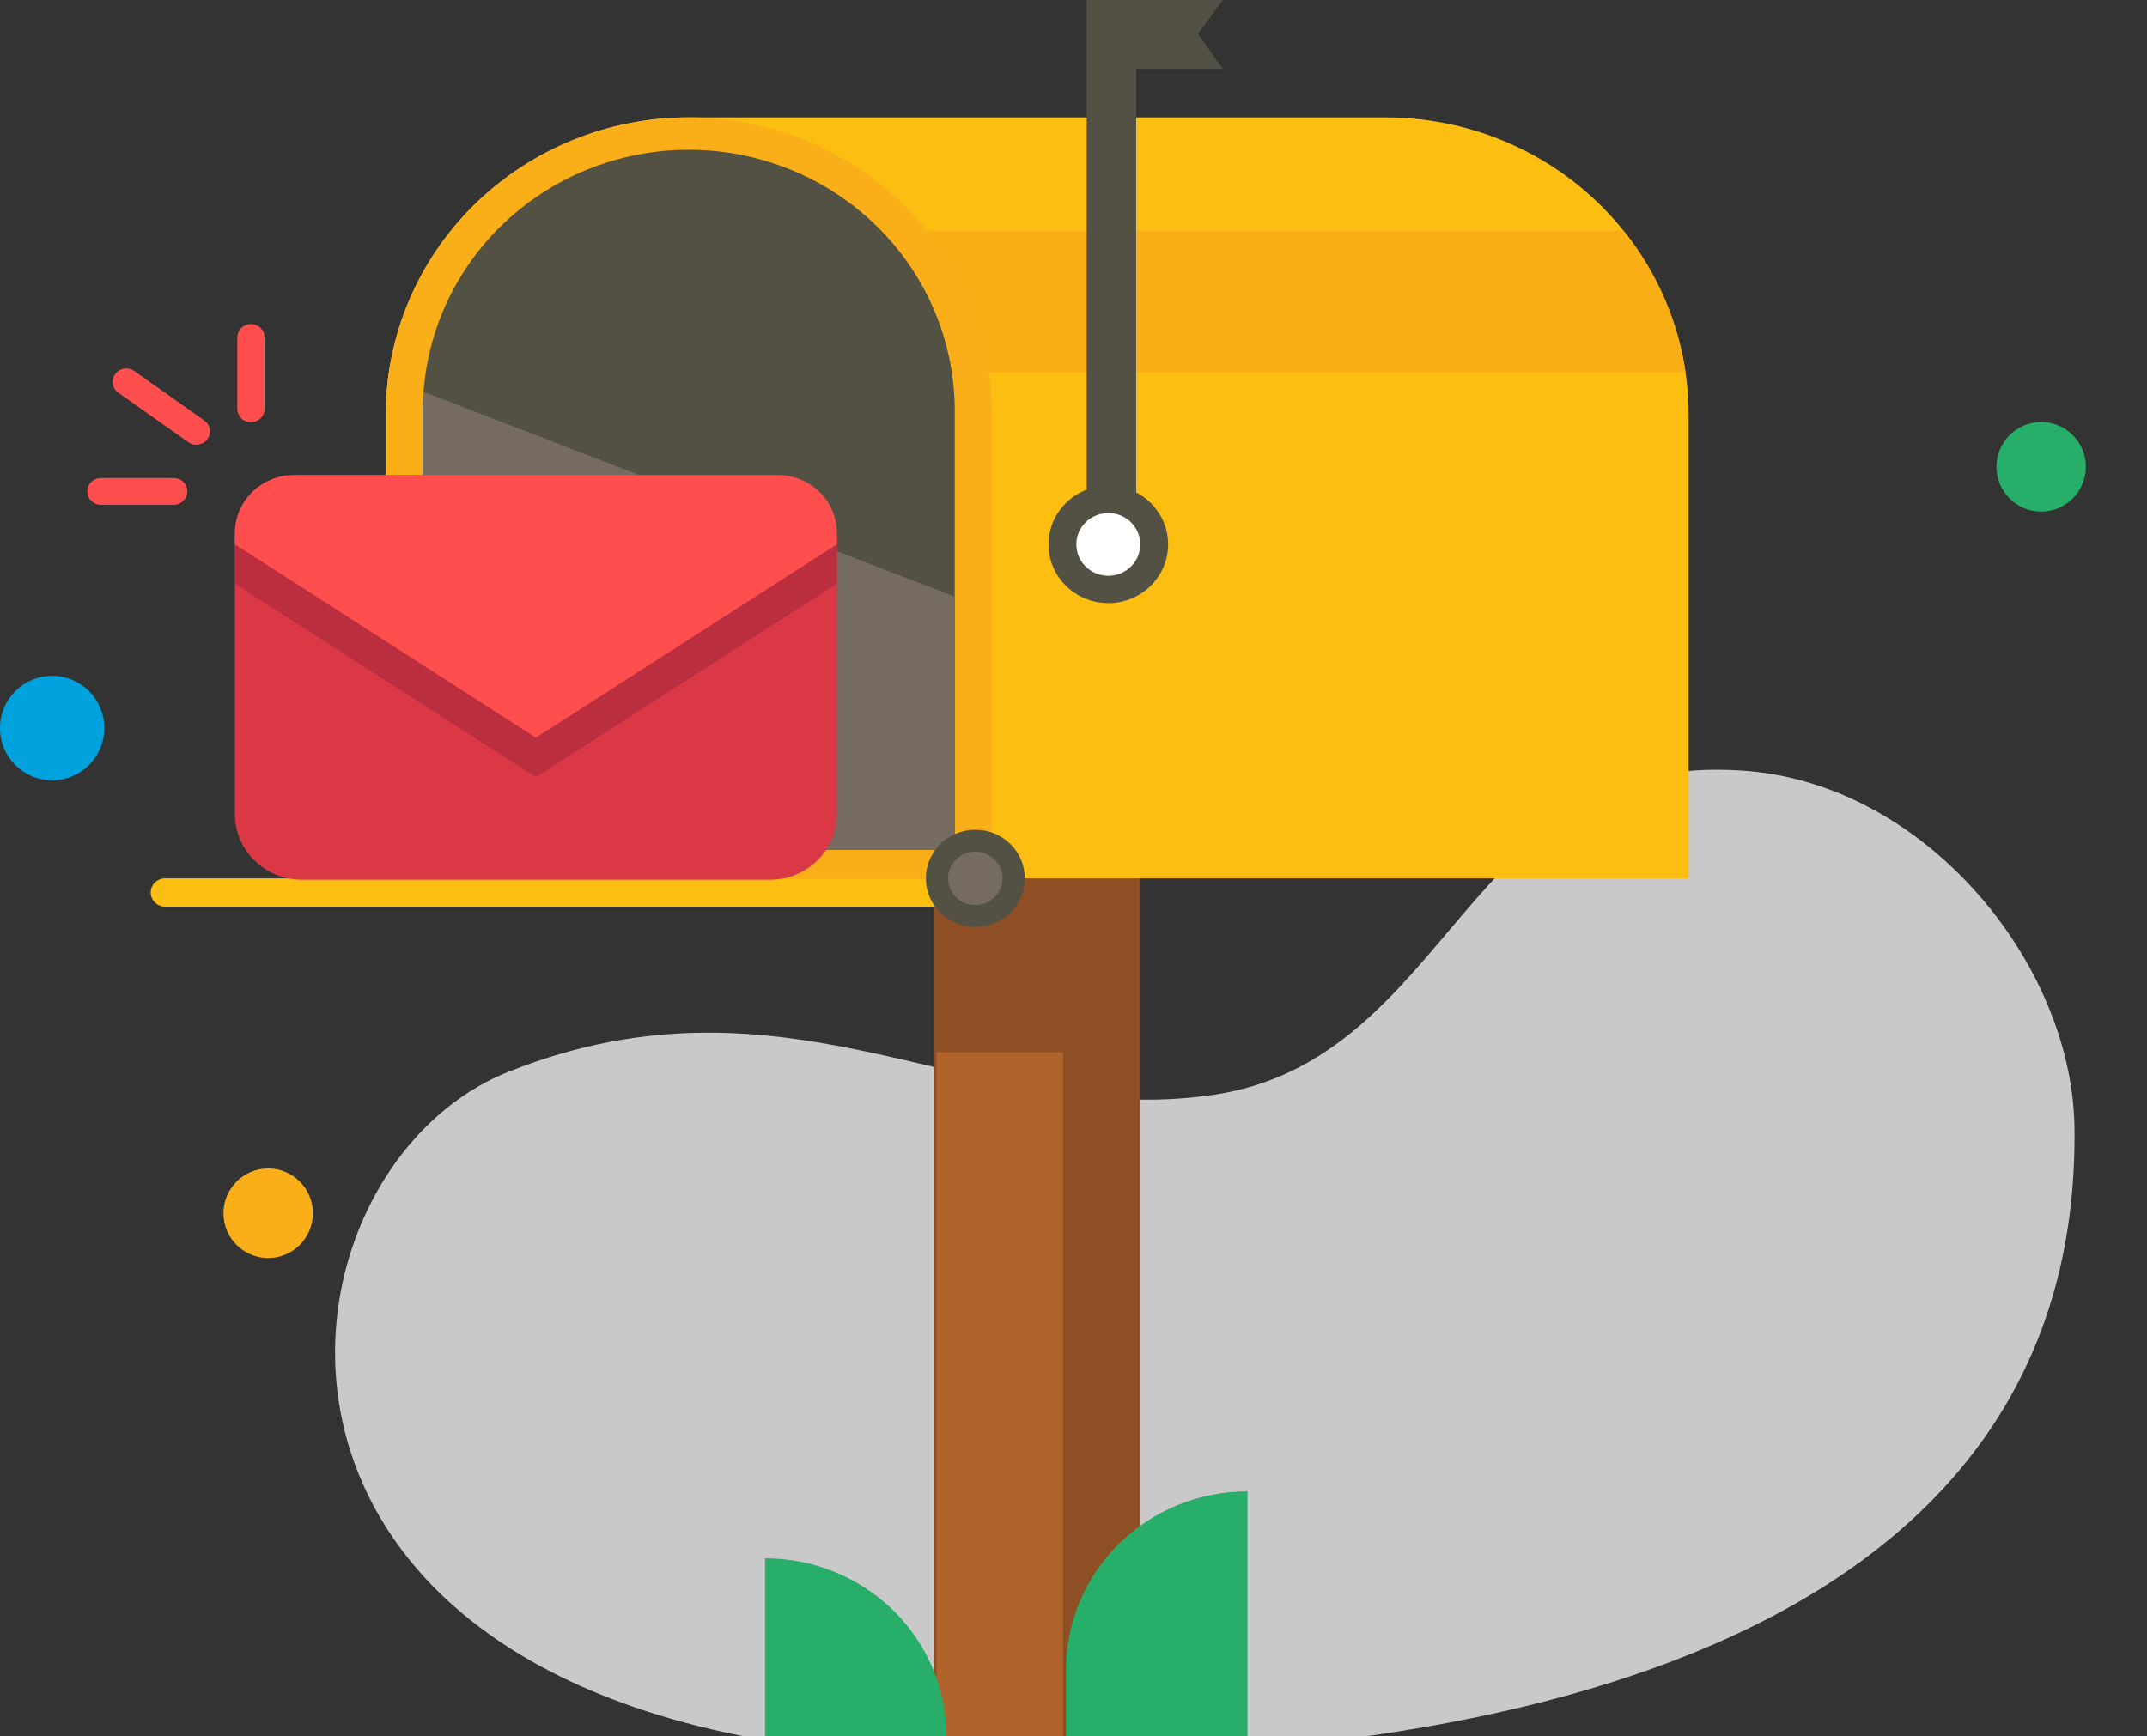
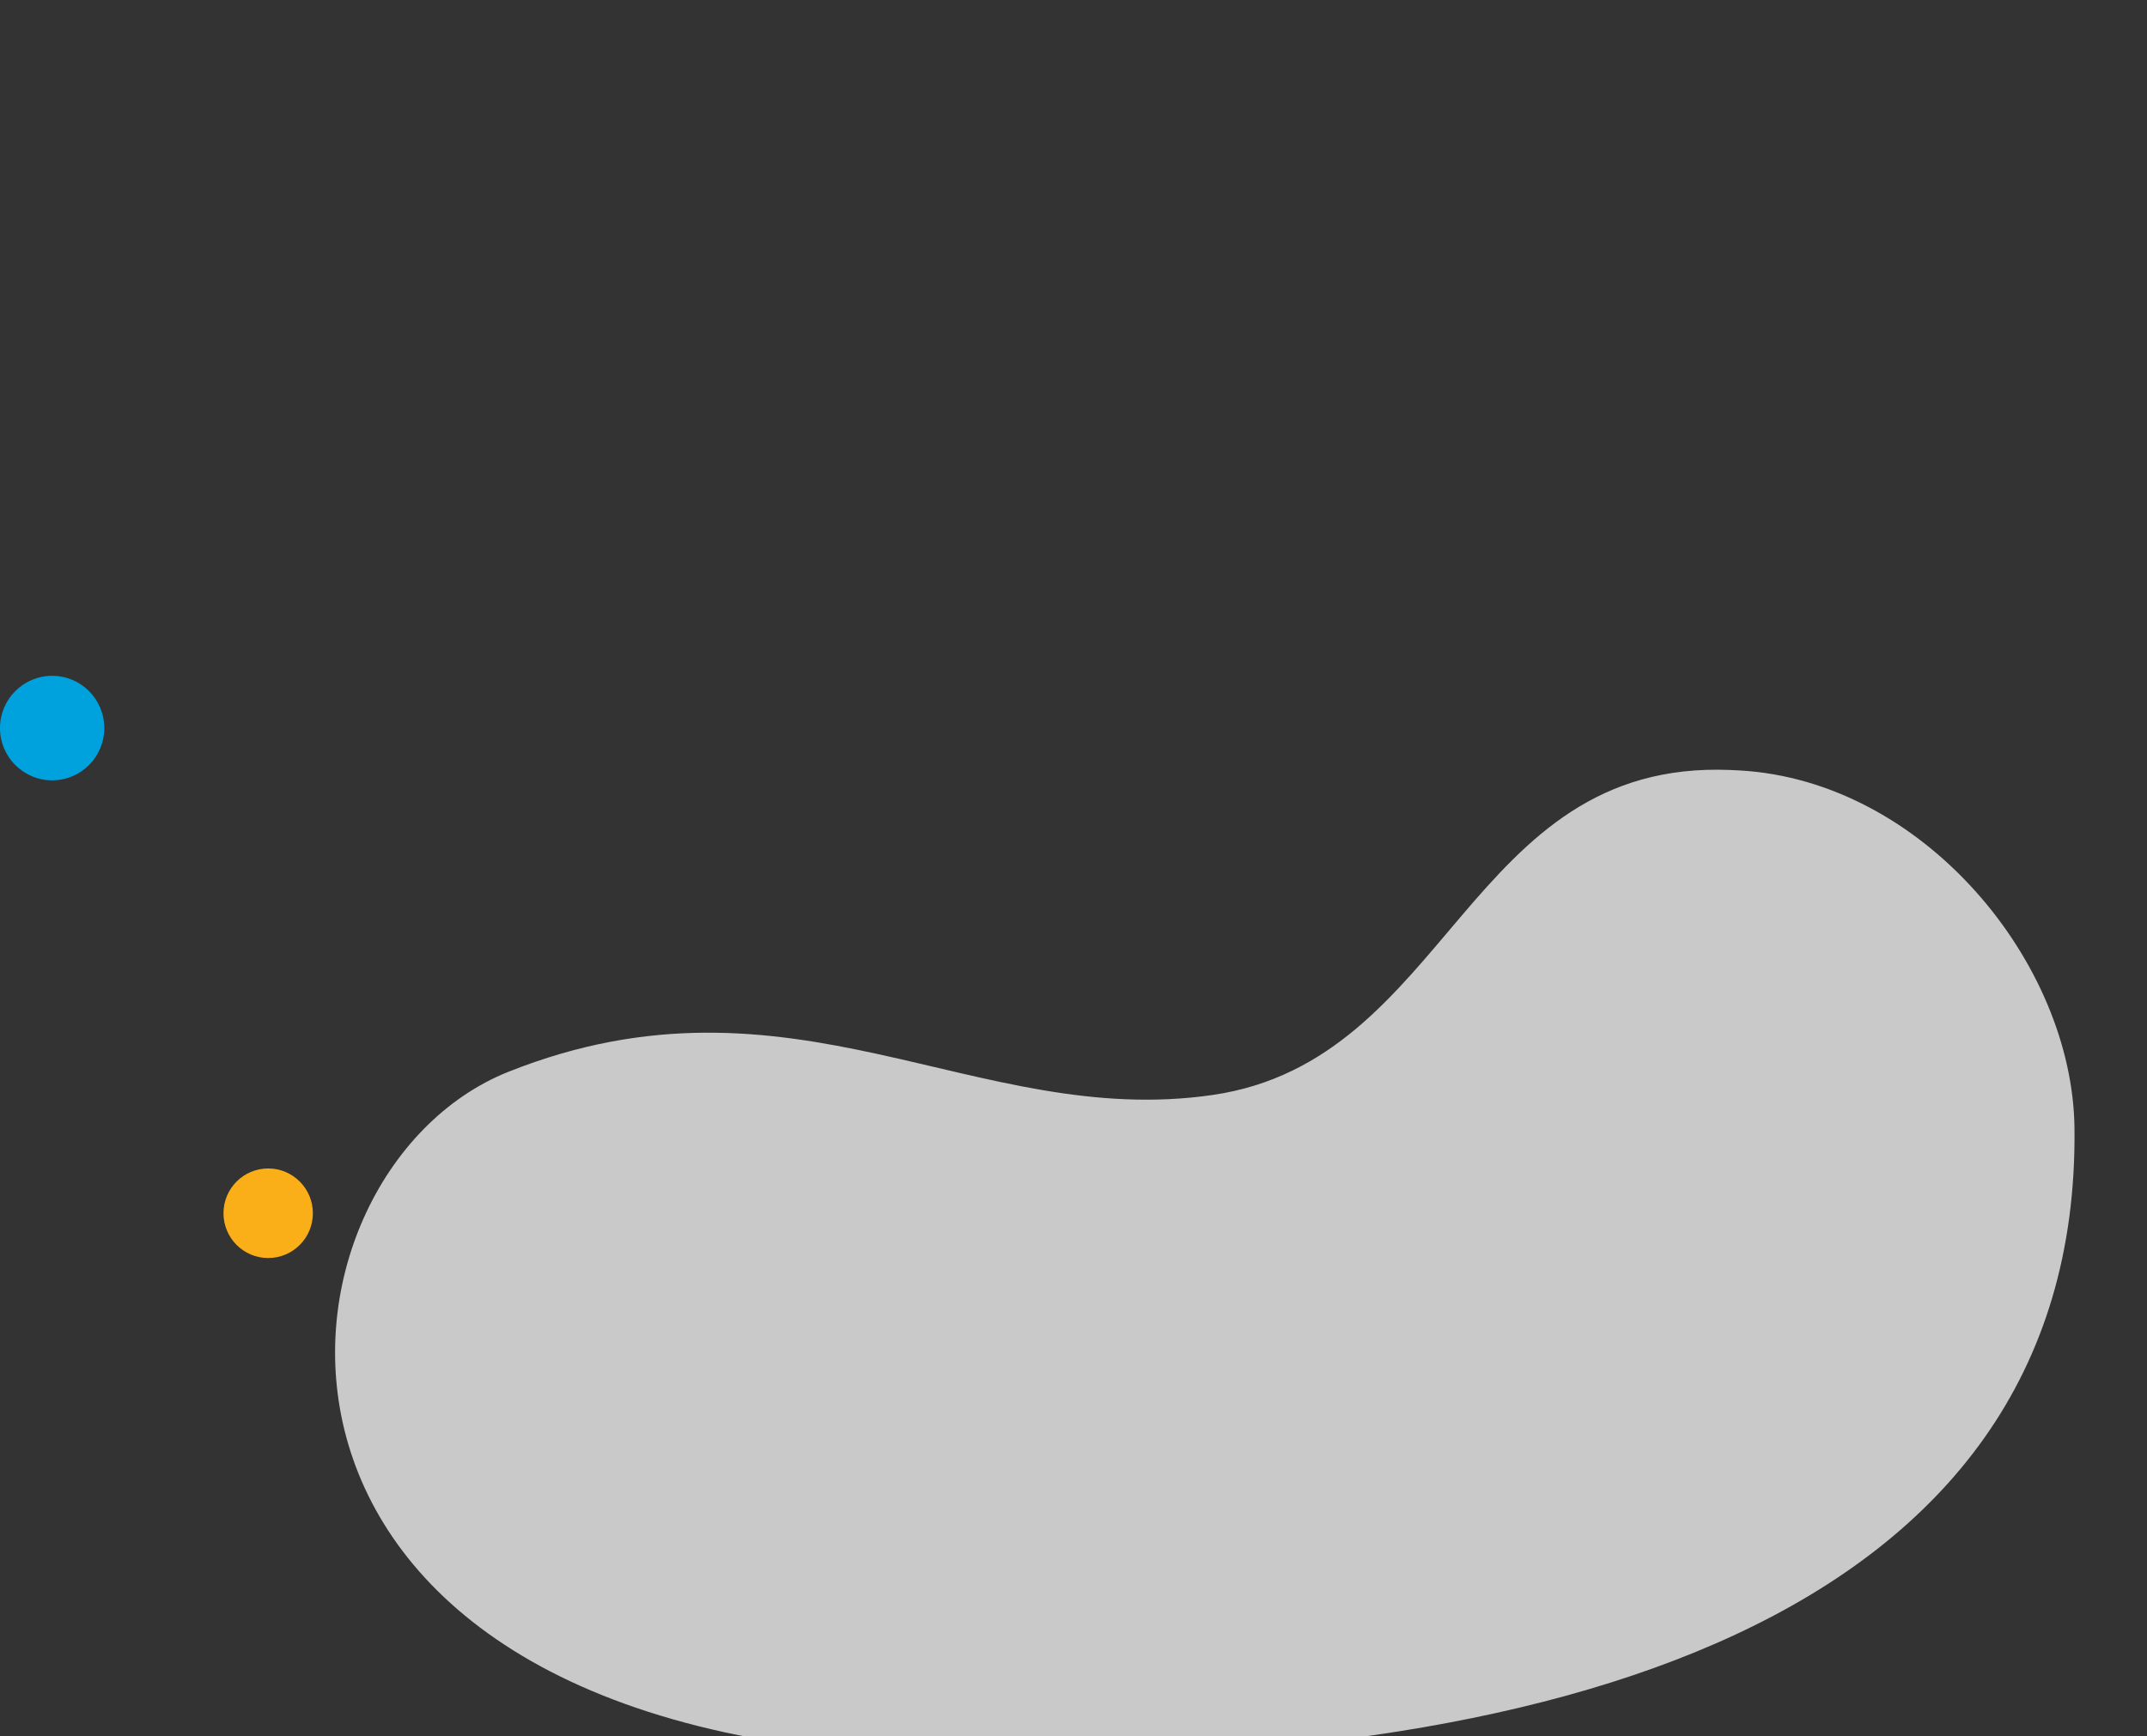
<svg xmlns="http://www.w3.org/2000/svg" width="89" height="72" viewBox="0 0 89 72" fill="none">
  <rect x="0" y="0" width="89" height="72" fill="#333333" stroke="none" />
  <g clip-path="url(#clip0)">
    <path opacity="0.8" d="M85.994 46.779C85.915 39.897 79.722 32.376 72.117 31.947C71.983 31.939 71.848 31.933 71.712 31.927C60.81 31.488 60.121 43.961 50.279 45.401C40.436 46.841 32.827 39.767 21.083 44.439C10.536 48.636 7.932 72.024 39.071 72.855C63.986 73.52 86.231 67.312 85.994 46.779Z" fill="#EFEFEF" />
    <g clip-path="url(#clip1)">
      <path d="M47.268 36.419H38.722V72H47.268V36.419Z" fill="#8E4F24" />
-       <path d="M44.065 43.627H38.816V72H44.065V43.627Z" fill="#B0632B" />
      <path d="M51.712 61.839V72H44.191V69.224C44.191 67.265 44.983 65.387 46.394 64.002C47.804 62.617 49.717 61.839 51.712 61.839Z" fill="#27AE69" />
-       <path d="M39.235 72H31.714V64.615C33.709 64.615 35.622 65.393 37.032 66.778C38.442 68.163 39.235 70.041 39.235 72Z" fill="#27AE69" />
      <path d="M7.198 20.931H4.183C4.033 20.931 3.889 20.873 3.783 20.768C3.677 20.664 3.617 20.523 3.617 20.376C3.617 20.229 3.677 20.087 3.783 19.983C3.889 19.879 4.033 19.821 4.183 19.821H7.198C7.348 19.821 7.492 19.879 7.598 19.983C7.704 20.087 7.763 20.229 7.763 20.376C7.763 20.523 7.704 20.664 7.598 20.768C7.492 20.873 7.348 20.931 7.198 20.931Z" fill="#FE4E4E" />
      <path d="M10.402 17.508C10.252 17.508 10.108 17.449 10.002 17.345C9.896 17.241 9.836 17.1 9.836 16.953V13.992C9.836 13.844 9.896 13.703 10.002 13.599C10.108 13.495 10.252 13.437 10.402 13.437C10.552 13.437 10.695 13.495 10.801 13.599C10.907 13.703 10.967 13.844 10.967 13.992V16.952C10.967 17.025 10.952 17.098 10.924 17.165C10.896 17.232 10.854 17.293 10.801 17.345C10.749 17.396 10.687 17.437 10.618 17.465C10.549 17.493 10.476 17.508 10.402 17.508Z" fill="#FE4E4E" />
      <path d="M8.138 18.442C8.02 18.442 7.904 18.406 7.808 18.337L4.903 16.283C4.781 16.197 4.699 16.067 4.675 15.922C4.651 15.776 4.687 15.628 4.774 15.508C4.862 15.389 4.994 15.308 5.142 15.285C5.29 15.261 5.442 15.296 5.563 15.382L8.469 17.436C8.566 17.505 8.639 17.602 8.676 17.714C8.713 17.825 8.713 17.946 8.677 18.058C8.64 18.169 8.568 18.267 8.471 18.336C8.374 18.405 8.258 18.442 8.138 18.442H8.138Z" fill="#FE4E4E" />
      <path d="M28.554 4.867H57.436C60.768 4.867 63.964 6.167 66.32 8.481C68.676 10.794 70 13.932 70 17.205V36.42H15.99V17.205C15.99 13.932 17.314 10.794 19.67 8.481C22.026 6.167 25.222 4.867 28.554 4.867Z" fill="#FDBE12" />
      <path d="M67.299 9.566H38.38V15.441H69.87C69.556 13.294 68.669 11.267 67.299 9.566Z" fill="#F9AE16" />
      <path d="M28.554 4.867C31.886 4.867 35.082 6.167 37.438 8.481C39.795 10.794 41.118 13.932 41.118 17.205V36.42H15.99V17.205C15.99 13.932 17.314 10.794 19.67 8.481C22.026 6.167 25.222 4.867 28.554 4.867Z" fill="#FAAF18" />
      <path d="M28.552 6.21C31.476 6.21 34.28 7.35 36.348 9.381C38.415 11.411 39.577 14.164 39.577 17.035V35.245H17.528V17.035C17.528 14.164 18.69 11.411 20.757 9.381C22.824 7.35 25.628 6.21 28.552 6.21Z" fill="#535044" />
      <path d="M17.56 16.249C17.541 16.509 17.528 16.771 17.528 17.035V35.245H39.577V24.741L17.56 16.249Z" fill="#766B60" />
      <path d="M45.943 25.007C47.312 25.007 48.422 23.917 48.422 22.573C48.422 21.229 47.312 20.14 45.943 20.14C44.574 20.14 43.465 21.229 43.465 22.573C43.465 23.917 44.574 25.007 45.943 25.007Z" fill="#535044" />
      <path d="M50.686 0H47.097H45.046V2.853V23.664H47.097V2.853H50.686L49.661 1.407L50.686 0Z" fill="#535044" />
      <path d="M45.943 23.874C46.675 23.874 47.268 23.292 47.268 22.574C47.268 21.855 46.675 21.273 45.943 21.273C45.212 21.273 44.618 21.855 44.618 22.574C44.618 23.292 45.212 23.874 45.943 23.874Z" fill="white" />
      <path d="M6.846 36.42H41.115V37.595H6.846C6.687 37.595 6.535 37.533 6.423 37.423C6.31 37.312 6.247 37.163 6.247 37.007C6.247 36.852 6.31 36.702 6.423 36.592C6.535 36.482 6.687 36.42 6.846 36.42Z" fill="#FDBE12" />
      <path d="M40.431 38.434C41.564 38.434 42.482 37.532 42.482 36.42C42.482 35.307 41.564 34.406 40.431 34.406C39.298 34.406 38.38 35.307 38.38 36.42C38.38 37.532 39.298 38.434 40.431 38.434Z" fill="#535044" />
      <path d="M40.431 37.527C41.054 37.527 41.559 37.032 41.559 36.42C41.559 35.808 41.054 35.312 40.431 35.312C39.808 35.312 39.303 35.808 39.303 36.42C39.303 37.032 39.808 37.527 40.431 37.527Z" fill="#766B60" />
      <path d="M31.922 19.696H12.507C10.977 19.696 9.737 20.914 9.737 22.416V33.758C9.737 35.26 10.977 36.477 12.507 36.477H31.922C33.452 36.477 34.691 35.26 34.691 33.758V22.416C34.691 20.914 33.452 19.696 31.922 19.696Z" fill="#DA3845" />
      <path d="M22.214 32.223L34.691 24.204V22.311C34.691 22.182 34.666 22.055 34.615 21.936C34.565 21.817 34.492 21.709 34.399 21.617C34.306 21.526 34.196 21.454 34.075 21.405C33.953 21.355 33.824 21.33 33.692 21.33H10.736C10.605 21.33 10.475 21.355 10.354 21.405C10.233 21.454 10.123 21.526 10.03 21.617C9.937 21.709 9.864 21.817 9.813 21.936C9.763 22.055 9.737 22.182 9.737 22.311V24.204L22.214 32.223Z" fill="#BB2E3F" />
      <path d="M22.214 30.589L34.691 22.57V22.102C34.691 21.464 34.433 20.852 33.974 20.401C33.514 19.95 32.891 19.696 32.241 19.696H12.188C11.538 19.696 10.915 19.95 10.455 20.401C9.995 20.852 9.737 21.464 9.737 22.102V22.57L22.214 30.589Z" fill="#FE4E4E" />
    </g>
    <path d="M12.97 50.307C12.97 51.333 12.14 52.164 11.117 52.164C10.094 52.164 9.264 51.333 9.264 50.307C9.264 49.282 10.094 48.45 11.117 48.45C12.14 48.45 12.97 49.282 12.97 50.307Z" fill="#FAAF18" />
-     <path d="M86.466 19.356C86.466 20.382 85.636 21.213 84.613 21.213C83.59 21.213 82.76 20.382 82.76 19.356C82.76 18.331 83.59 17.499 84.613 17.499C85.636 17.499 86.466 18.331 86.466 19.356Z" fill="#27AE69" />
    <path d="M4.323 30.189C4.323 31.386 3.356 32.356 2.162 32.356C0.968 32.356 0 31.386 0 30.189C0 28.992 0.968 28.023 2.162 28.023C3.356 28.023 4.323 28.992 4.323 30.189Z" fill="#00A2DE" />
  </g>
  <defs>
    <clipPath id="clip0">
      <rect width="89" height="72" fill="white" />
    </clipPath>
    <clipPath id="clip1">
-       <rect width="67" height="72" fill="white" transform="translate(3)" />
-     </clipPath>
+       </clipPath>
  </defs>
</svg>